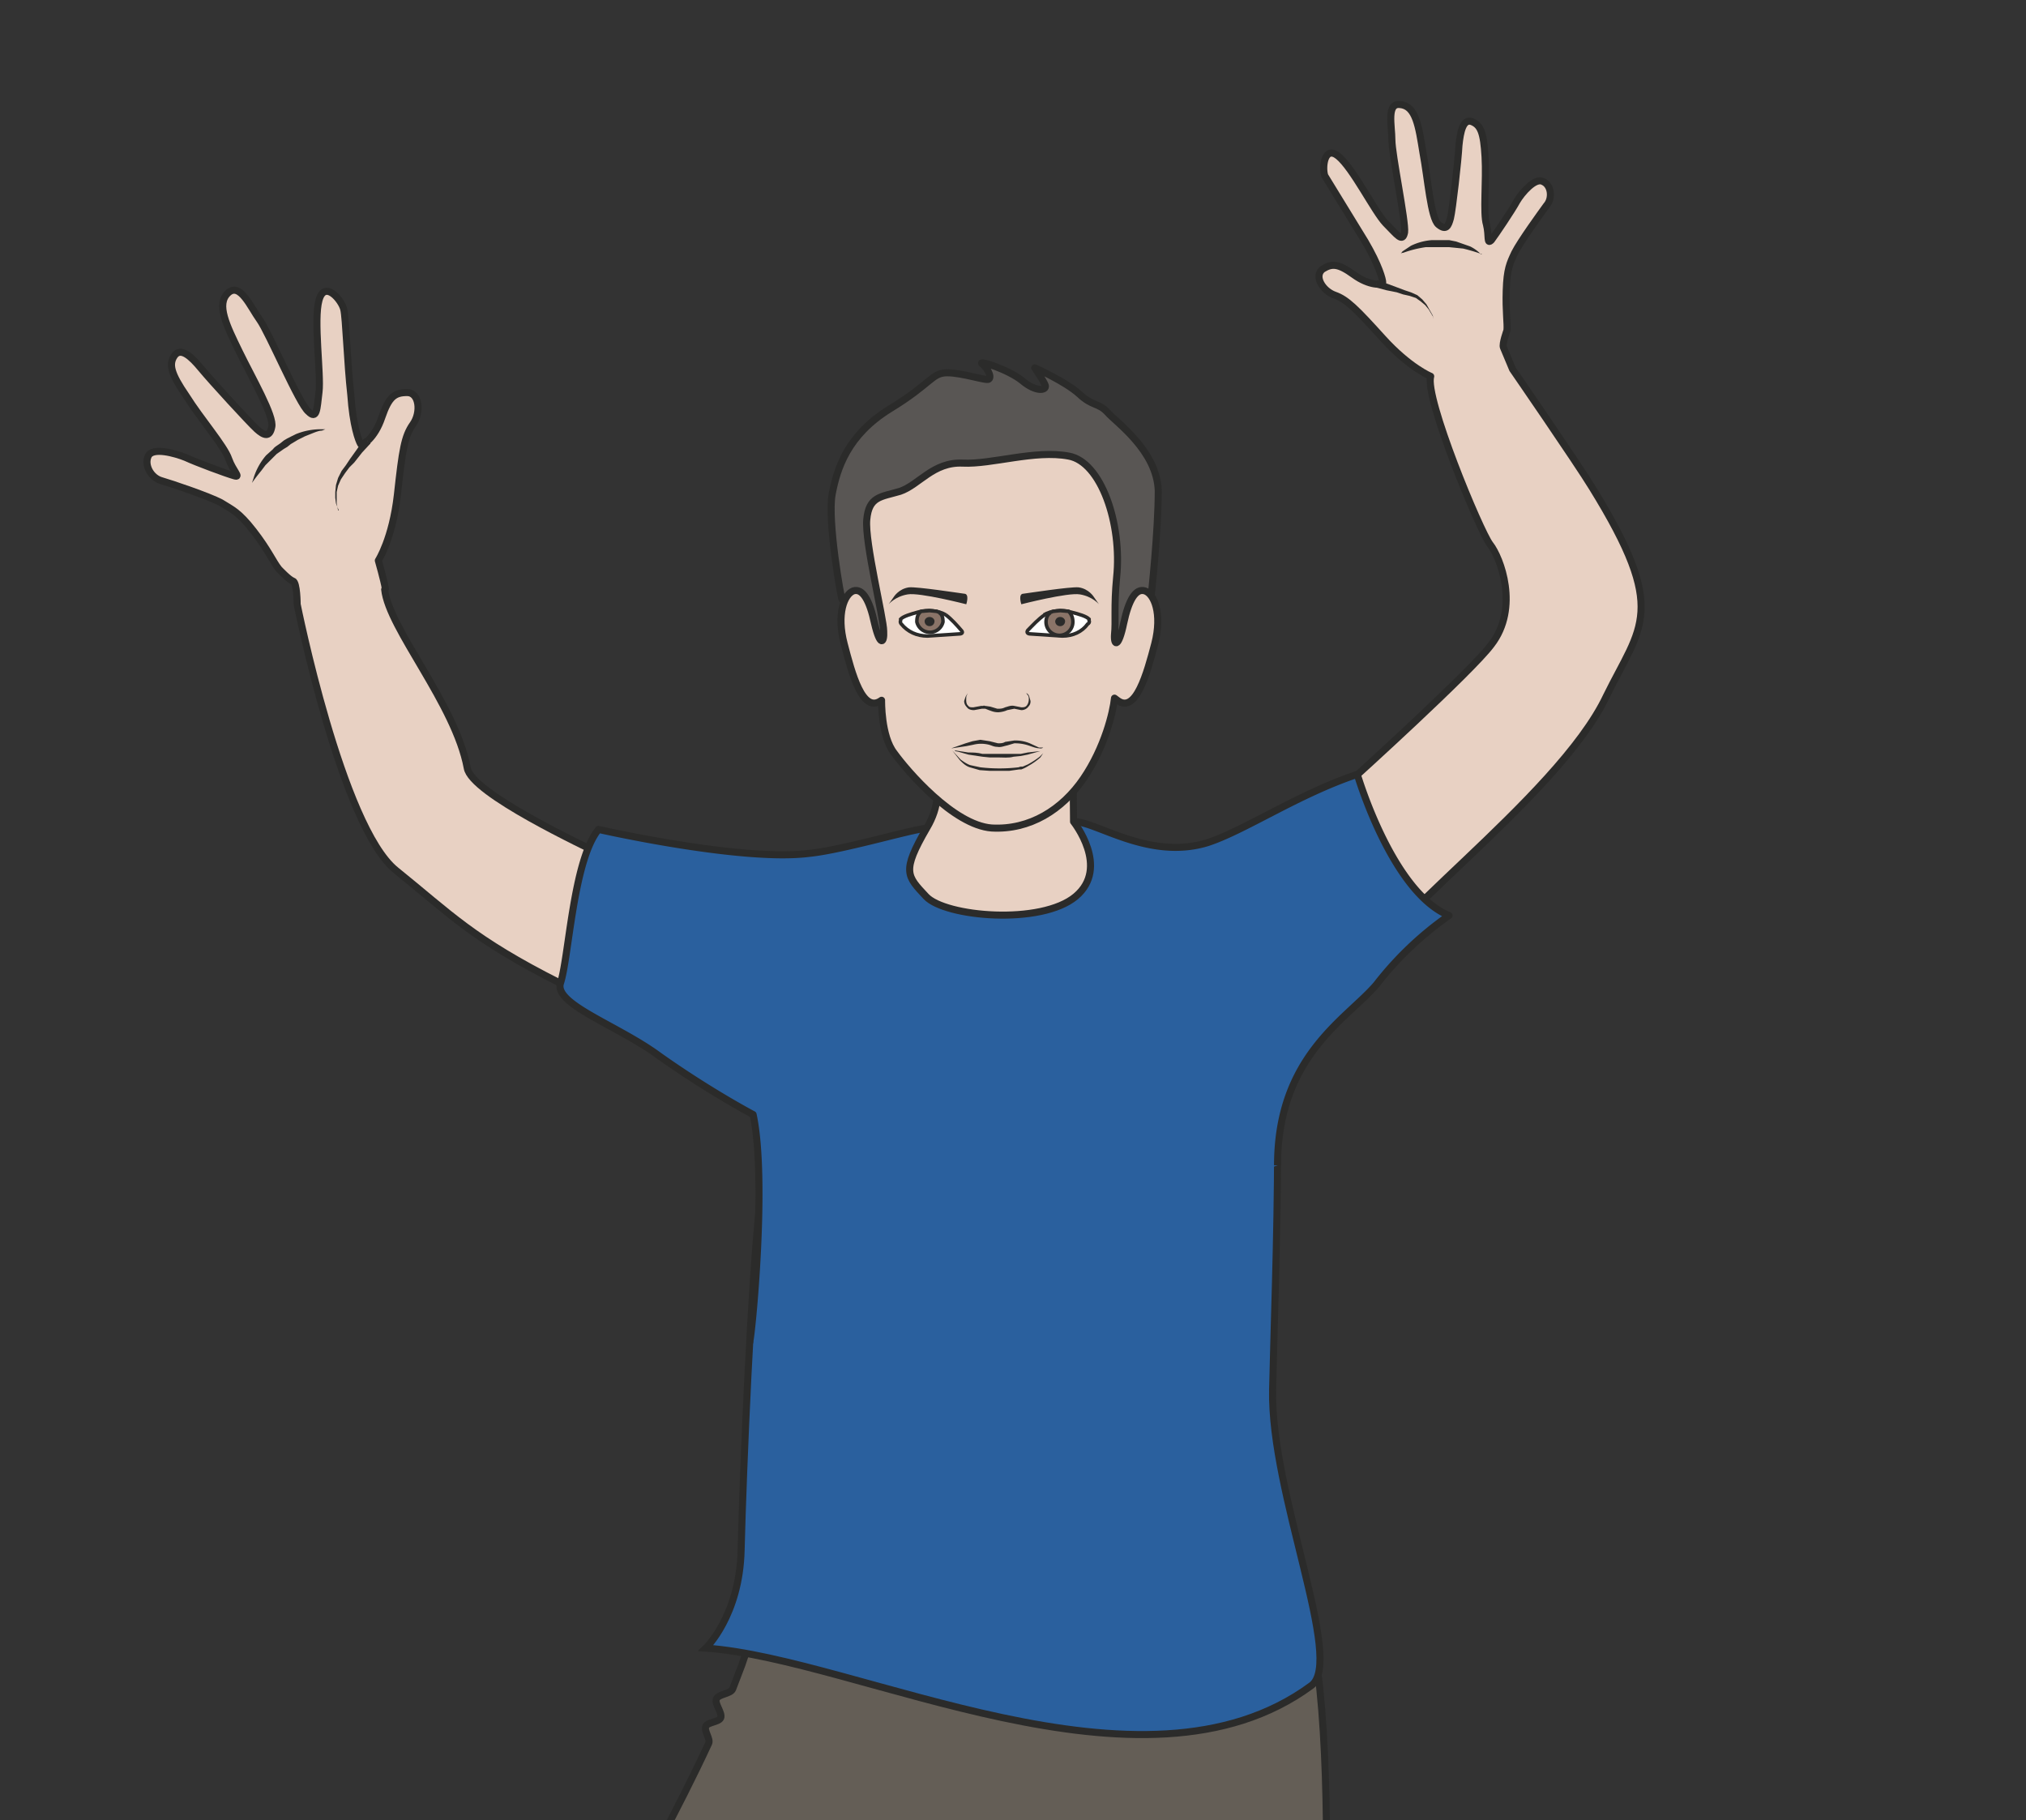
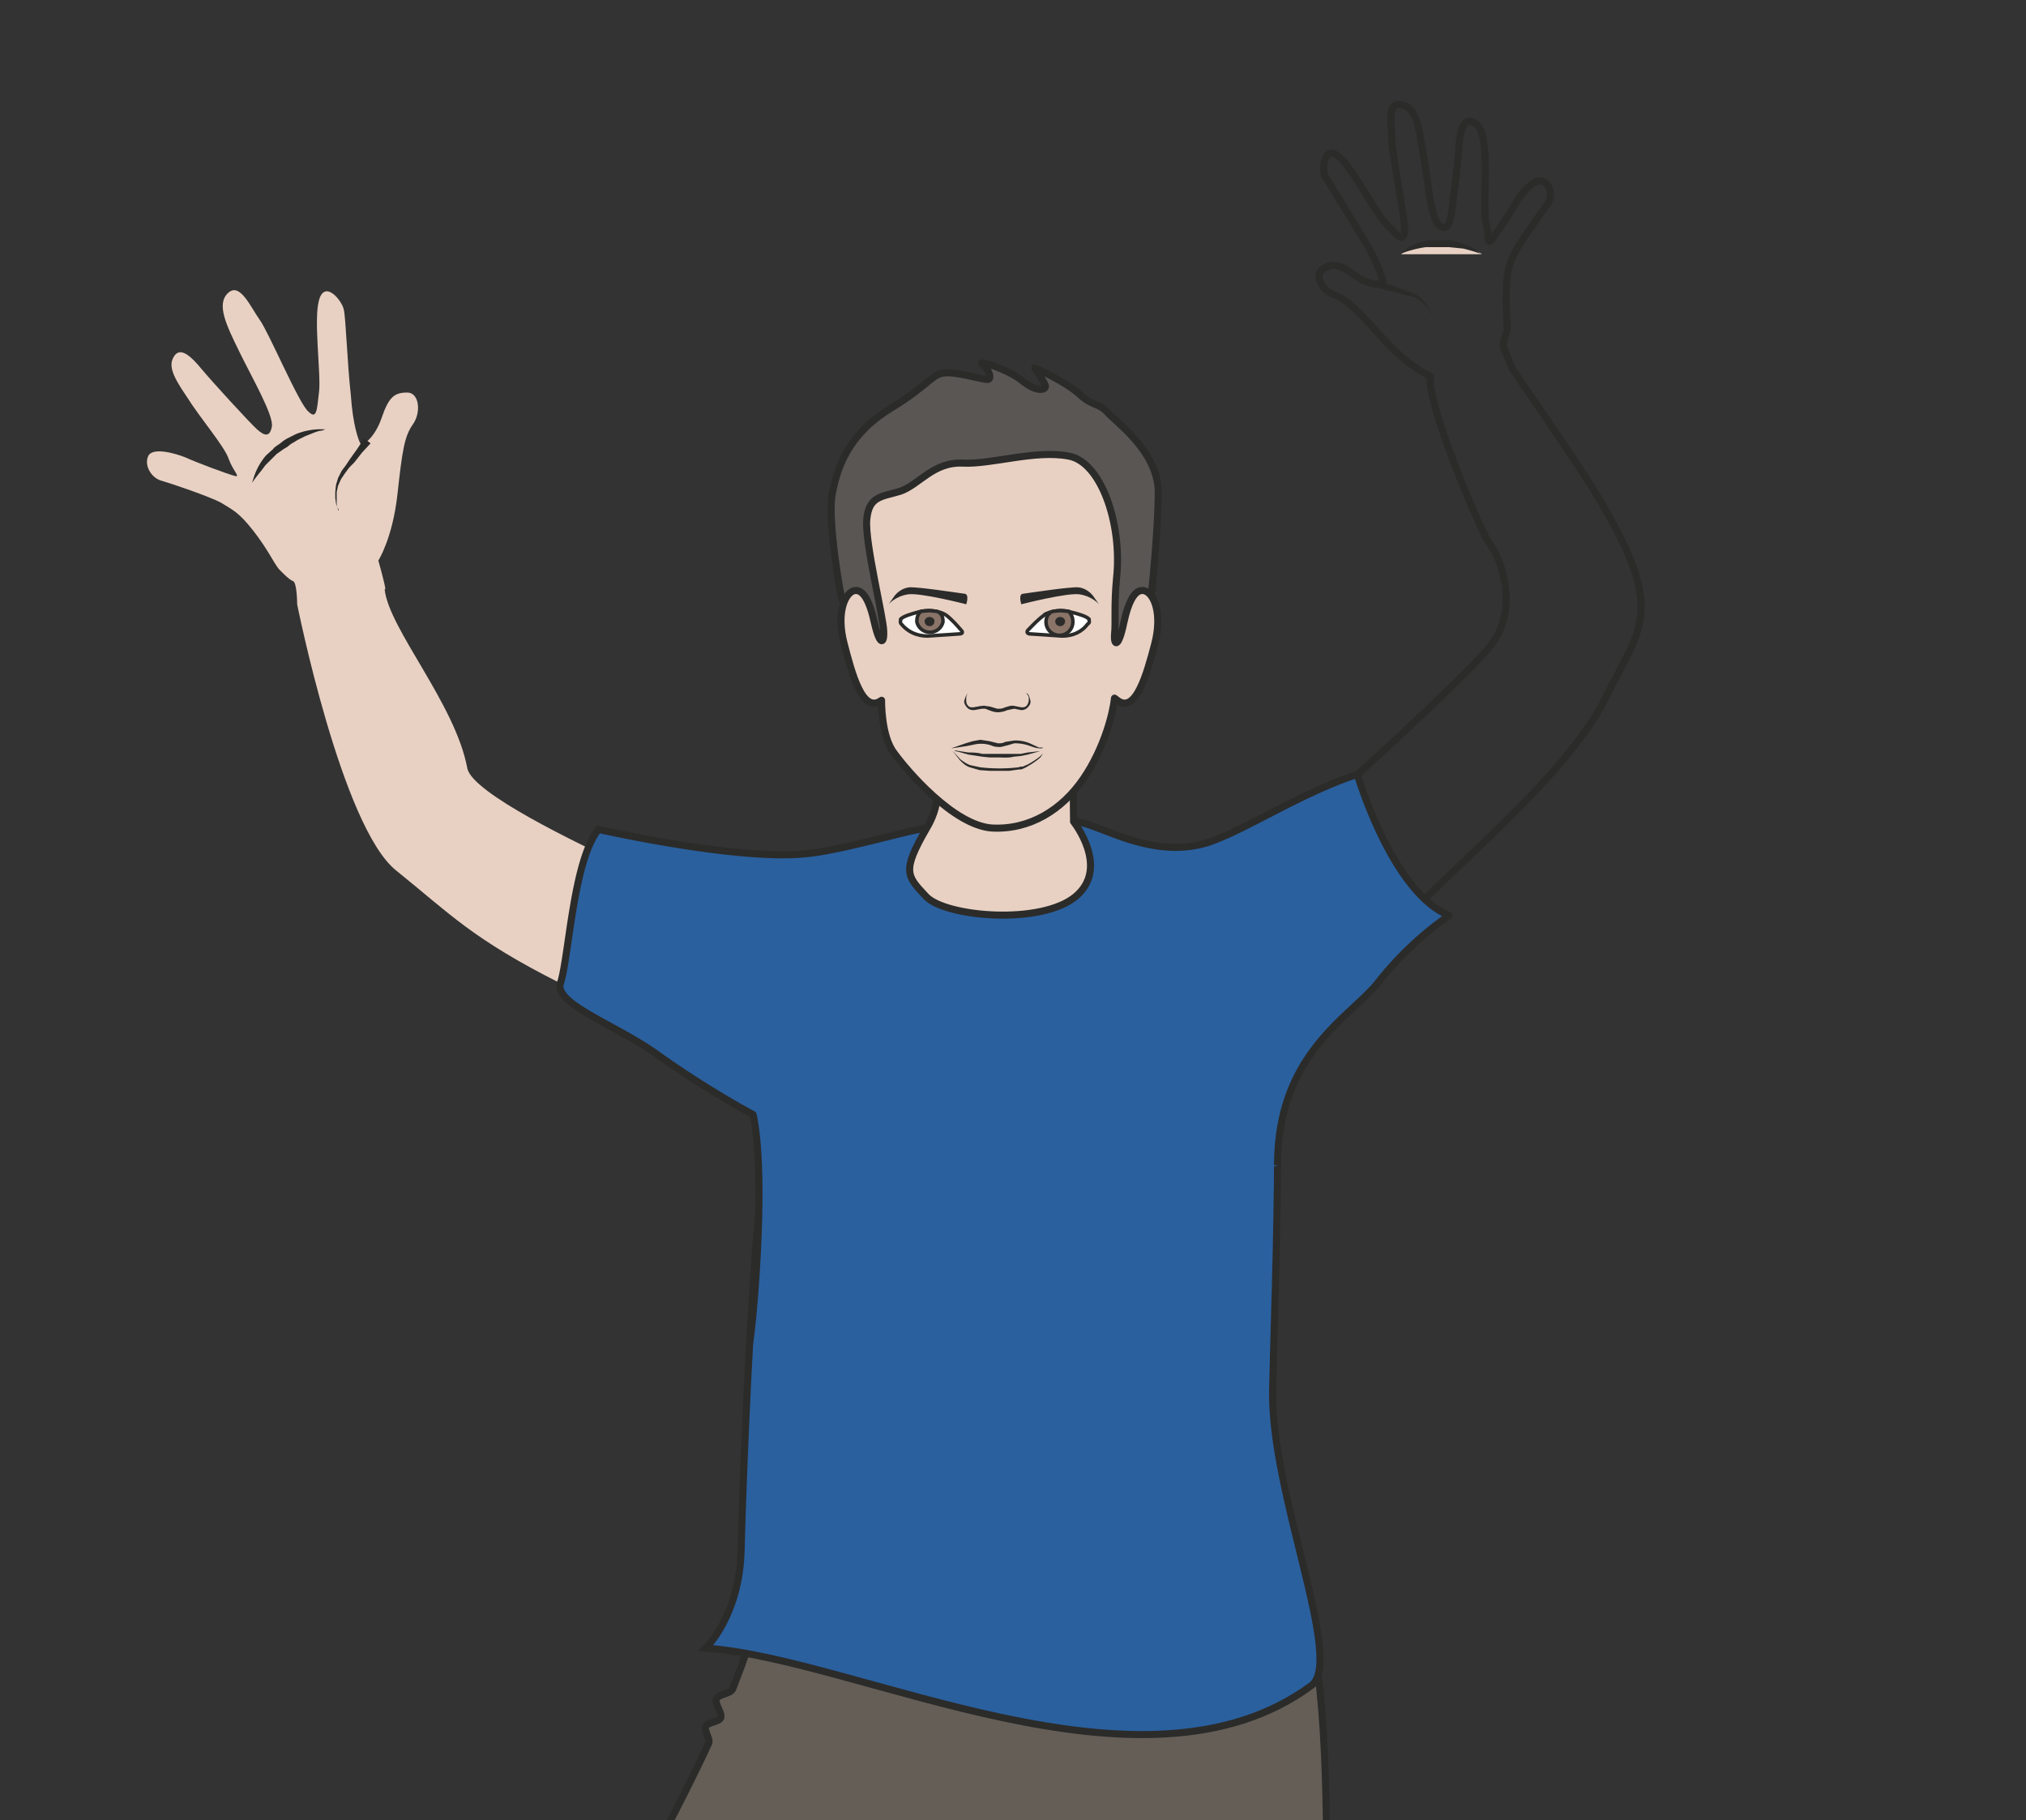
<svg xmlns="http://www.w3.org/2000/svg" viewBox="0 0 358.8 322.4">
  <rect x="0" y="0" width="358.8" height="322.4" fill="#333333" stroke="none" />
  <defs>
    <clipPath id="a">
      <path d="M0 258h287V0H0v258z" />
    </clipPath>
    <clipPath id="b">
      <path d="M0 258h287V0H0v258z" />
    </clipPath>
    <clipPath id="c">
      <path d="M0 258h287V0H0v258z" />
    </clipPath>
    <clipPath id="d">
      <path d="M0 258h287V0H0v258z" />
    </clipPath>
  </defs>
  <g clip-path="url(#a)" transform="matrix(1.25 0 0 -1.25 0 322.4)">
    <path d="M54.5 174.4c.6-5.6 10-16.2 11.7-25.3.6-3.6 16.5-11 19.7-12.6 12.4-5.8 14.4-8.2 22-10.3 7.6-2 6.2-6.2 6.2-19.4s4.5-13.2-.4-4.9c-4.9 8.3-21.8 10.4-34.3 16.7s-15.6 9.8-23.3 16-14 37.7-14 37.7 0 3.1-.6 3.3c-.5.1-2 1.7-2 1.7-.8 1-1.5 2.7-3.6 5.4s-3 3-4.6 4c-1.7.9-7 2.7-8.4 3.1-1.5.4-2.5 2.2-1.9 3.5s3.8.4 5.3-.2c1.5-.7 5.8-2.3 6.9-2.6 1-.3-.2.7-.8 2.4-.6 1.8-4 5.7-6 8.9-2.2 3.2-2.5 4.5-1.7 5.7.9 1.3 2.4-.1 3.8-1.8s6.9-7.7 7.9-8.6c1-.9 1.8-1.2 2.1.3.4 1.5-2.8 7-4.6 10.7s-3.3 6.7-1.6 8.3c1.7 1.6 3.2-2 4.5-3.8s5.6-12 6.9-13c1.2-1.2 1.2.3 1.5 2.8s-.8 10.2 0 13c.8 2.9 3.2 0 3.5-1.3.3-1.2.5-7.7 1-12.1.3-4.4 1.1-6.5 1.4-7 .2-.3 2 .8 3 3.8 1 2.9 1.8 3.5 3.6 3.5 1.7 0 2-2.8.8-4.5-1.2-1.7-1.5-3.6-2.2-10-.7-6.2-2.7-9.3-2.7-9.3s.8-2.8 1-4" fill="#e8d1c3" />
-     <path stroke-linejoin="round" d="M54.5 174.4c.6-5.6 10-16.2 11.7-25.3.6-3.6 16.5-11 19.7-12.6 12.4-5.8 14.4-8.2 22-10.3 7.6-2 6.2-6.2 6.2-19.4s4.5-13.2-.4-4.9c-4.9 8.3-21.8 10.4-34.3 16.7s-15.6 9.8-23.3 16-14 37.7-14 37.7 0 3.1-.6 3.3c-.5.1-2 1.7-2 1.7-.8 1-1.5 2.7-3.6 5.4s-3 3-4.6 4c-1.7.9-7 2.7-8.4 3.1-1.5.4-2.5 2.2-1.9 3.5s3.8.4 5.3-.2c1.5-.7 5.8-2.3 6.9-2.6 1-.3-.2.7-.8 2.4-.6 1.8-4 5.7-6 8.9-2.2 3.2-2.5 4.5-1.7 5.7.9 1.3 2.4-.1 3.8-1.8s6.9-7.7 7.9-8.6c1-.9 1.8-1.2 2.1.3.4 1.5-2.8 7-4.6 10.7s-3.3 6.7-1.6 8.3c1.7 1.6 3.2-2 4.5-3.8s5.6-12 6.9-13c1.2-1.2 1.2.3 1.5 2.8s-.8 10.2 0 13c.8 2.9 3.2 0 3.5-1.3.3-1.2.5-7.7 1-12.1.3-4.4 1.1-6.5 1.4-7 .2-.3 2 .8 3 3.8 1 2.9 1.8 3.5 3.6 3.5 1.7 0 2-2.8.8-4.5-1.2-1.7-1.5-3.6-2.2-10-.7-6.2-2.7-9.3-2.7-9.3s.8-2.8 1-4z" stroke="#2b2b2a" stroke-miterlimit="10" fill="none" />
    <path d="M48 185.6s-1.3 2.8.7 5.5l3.4 4.4" fill="#e8d1c3" />
    <path d="M48 185.6l-.2.5-.2.5-.1.8v.8l.1 1 .3 1 .5 1 .6.8.6.9 1 1.4 1 1.5.9-.7-1.2-1.3-1.1-1.4-.7-.7-.6-.8-.6-.9-.4-.9-.2-.9v-.8-.8l.1-.5.1-.5" fill="#2b2b2a" />
    <path d="M35.7 189.5s1.2 3.3 4.7 5.5 5.7 2 5.7 2" fill="#e8d1c3" />
    <path d="M35.7 189.5l.2.6a9 9 0 001.8 3.3l1 .9c.2.3.6.5 1 .8l.5.4.5.3 1.2.6a9.4 9.4 0 003.7.7h.5l-.5-.2c-.4 0-.9-.2-1.4-.4l-1-.4-1-.5-1-.6-.5-.4-.5-.3-1-.7-.8-.8-.8-.8-.6-.8a26.3 26.3 0 01-1.3-1.7" fill="#2b2b2a" />
-     <path d="M202.7 204.6c-.9-3 7-22 8.4-23.8 1.5-1.9 4.2-9 .2-14.2-2.8-3.8-19.6-19-19.6-19-8.7-8.5-14.5-11.6-13.6-15.1 1-3.5 16.3-18.5 15.5-12.8-.8 5.7 27.1 25 34 39.6 4.9 10 8.8 12-2 29.5-2.2 3.6-11.3 16.8-11.3 16.8l-1.3 3.1c-.2.5.5 2.4.5 2.4.1 1-.2 2.7-.1 5.7s.5 3.8 1.2 5.3c.8 1.6 3.7 5.6 4.5 6.7.9 1 .7 2.9-.5 3.4-1.1.6-3-1.6-3.7-2.8-.7-1.3-3-4.7-3.6-5.5-.7-.7-.3.6-.7 2.2-.5 1.6 0 6.2-.2 9.6-.2 3.4-.6 4.5-1.9 5-1.2.4-1.6-1.4-1.8-3.4-.1-2-.9-9.1-1.2-10.3-.3-1.1-.6-1.8-1.7-.9s-1.5 6.5-2.2 10.2c-.6 3.7-1 6.6-3.2 6.8-2 .3-1.2-3-1.2-5 0-2.1 2-11.6 1.8-13.1-.3-1.5-1-.4-2.7 1.3-1.6 1.7-4.6 7.8-6.7 9.5-2 1.6-2.3-1.7-1.9-2.8l5.7-9.3c2-3.4 2.5-5.4 2.5-5.8 0-.4-1.9-.5-4.1 1.1s-3.1 1.6-4.4.8c-1.3-1 0-3.1 1.7-3.7s3-1.9 6.8-6.1c3.8-4.2 6.8-5.4 6.8-5.4" fill="#e8d1c3" />
    <path stroke-linejoin="round" d="M202.7 204.6c-.9-3 7-22 8.4-23.8 1.5-1.9 4.2-9 .2-14.2-2.8-3.8-19.6-19-19.6-19-8.7-8.5-14.5-11.6-13.6-15.1 1-3.5 16.3-18.5 15.5-12.8-.8 5.7 27.1 25 34 39.6 4.9 10 8.8 12-2 29.5-2.2 3.6-11.3 16.8-11.3 16.8l-1.3 3.1c-.2.5.5 2.4.5 2.4.1 1-.2 2.7-.1 5.7s.5 3.8 1.2 5.3c.8 1.6 3.7 5.6 4.5 6.7.9 1 .7 2.9-.5 3.4-1.1.6-3-1.6-3.7-2.8-.7-1.3-3-4.7-3.6-5.5-.7-.7-.3.6-.7 2.2-.5 1.6 0 6.2-.2 9.6-.2 3.4-.6 4.5-1.9 5-1.2.4-1.6-1.4-1.8-3.4-.1-2-.9-9.1-1.2-10.3-.3-1.1-.6-1.8-1.7-.9s-1.5 6.5-2.2 10.2c-.6 3.7-1 6.6-3.2 6.8-2 .3-1.2-3-1.2-5 0-2.1 2-11.6 1.8-13.1-.3-1.5-1-.4-2.7 1.3-1.6 1.7-4.6 7.8-6.7 9.5-2 1.6-2.3-1.7-1.9-2.8l5.7-9.3c2-3.4 2.5-5.4 2.5-5.8 0-.4-1.9-.5-4.1 1.1s-3.1 1.6-4.4.8c-1.3-1 0-3.1 1.7-3.7s3-1.9 6.8-6.1c3.8-4.2 6.8-5.4 6.8-5.4z" stroke="#2b2b2a" stroke-miterlimit="10" fill="none" />
-     <path d="M203.1 212.7s-.6 2.6-3.4 3.6-4.7 1.4-4.7 1.4" fill="#e8d1c3" />
    <path d="M203.1 212.7l-.1.4-.6 1-.5.6-.6.5-.7.5-.9.3-.9.2-.9.3-1.5.3-1.5.4.2 1 1.5-.5a645.1 645.1 0 002.4-.9l.9-.3.9-.4.7-.6.6-.7a1133.3 1133.3 0 00.9-1.6l.1-.5" fill="#2b2b2a" />
    <path d="M210 221.9s-2.7 1.8-6.3 1.6-5.2-1.6-5.2-1.6" fill="#e8d1c3" />
    <path d="M210 221.9l-.6.2a27.5 27.5 0 01-2.1.6l-1 .1-1 .1H202a16 16 0 01-3.2-.8c-.3 0-.4-.2-.4-.2l.3.4 1.2.8a8.2 8.2 0 003 .8h2.4l1-.2 2-.7c1-.5 1.5-1.1 1.5-1.1" fill="#2b2b2a" />
  </g>
  <g clip-path="url(#b)" transform="matrix(1.25 0 0 -1.25 0 322.4)">
    <path d="M112.3 44s-3.5-11.2-7.2-22l-1.3-3.4c-.3-.7-2-.7-2.3-1.4-.3-.7.9-2 .6-2.7-.3-.6-1.9-.6-2.1-1.2-.3-.6.7-1.8.4-2.4C96 1.4 90.2-9 88.1-13l-4-7.2s22-29.8 31.2-25L143.2-3h3.4s2.5-29.4 2.6-35.7c.1-6.3-1.6-11.7-1.6-11.7S182-53 186-48c.6.7 4.9 64.2-1.6 79.2" fill-rule="evenodd" stroke="#2b2b2a" stroke-miterlimit="10" fill="#645e56" />
  </g>
  <g clip-path="url(#c)" transform="matrix(1.25 0 0 -1.25 0 322.4)">
    <path d="M107.6 113.1c-.7-1.9 1.2-15 0-26.1s-2.3-36.8-2.6-48.7c-.2-9.3-5-13.9-5-13.9 21.6-1.5 61.8-23 85.8-5.3 4.7 3.5-5.8 27.2-5.5 41.9.3 14.7 2.2 57.3-1.8 60" stroke="#2b2b2a" stroke-miterlimit="10" fill="#2a609e" />
    <path stroke-linejoin="round" d="M181 92.8c0 15.5 9.8 20.7 14 25.6a47 47 0 0010.3 9.8c-8.1 3.3-13 20-13 20-8.4-2.8-16-8-21.3-9.7-8.3-2.5-15.8 3.1-18.9 3-5-.1-13.3-6.3-20.7-1-.6.4-11.7-3-16.8-3.5-9.6-1.2-29.8 3.4-29.8 3.4-3.6-4.4-4.2-18.2-5.4-21.8-.9-3 8.2-6 14-10.3 7.2-5.1 13.3-8.3 13.3-8.3 2-9.3-.2-31.6-.5-32.3" stroke="#2b2b2a" stroke-miterlimit="10" fill="#2a609e" />
    <path d="M131.3 151.3c-.8-.6 3.7-4.5 0-10.7-3.6-6.2-2.8-6.8-.1-9.7s16.3-4.1 21.2 0-.3 10.6-.3 10.6L152 152c0 1.7-20.7-.7-20.7-.7" fill="#e8d1c3" />
    <path stroke-linejoin="round" d="M131.3 151.3c-.8-.6 3.7-4.5 0-10.7-3.6-6.2-2.8-6.8-.1-9.7s16.3-4.1 21.2 0-.3 10.6-.3 10.6L152 152c0 1.7-20.7-.7-20.7-.7z" stroke="#2b2b2a" stroke-linecap="round" stroke-miterlimit="10" fill="none" />
  </g>
  <g clip-path="url(#d)" transform="matrix(1.25 0 0 -1.25 0 322.4)">
    <path d="M163.1 173.5s1 9.1 1 14.9c-.2 5.7-6 9.7-7.2 11.1-1.3 1.4-2.1.8-4 2.6-2 1.8-6.3 3.7-6.3 3.7s1.3-1.9 1.5-2.5c.2-.7-1.3-1-3.3.7-2 1.6-6.2 2.9-5.7 2.4.6-.4 1.5-1.8 1-2.2-.3-.3-3.7.9-5.9.9s-2.2-1.5-8.1-5.1c-6-3.7-7.5-8.4-8.2-12.1-.7-3.8 1.3-15 1.4-14.9 0 0 25.2-31.7 43.8.5" fill="#595654" />
    <path stroke-linejoin="round" d="M163.1 173.5s1 9.1 1 14.9c-.2 5.7-6 9.7-7.2 11.1-1.3 1.4-2.1.8-4 2.6-2 1.8-6.3 3.7-6.3 3.7s1.3-1.9 1.5-2.5c.2-.7-1.3-1-3.3.7-2 1.6-6.2 2.9-5.7 2.4.6-.4 1.5-1.8 1-2.2-.3-.3-3.7.9-5.9.9s-2.2-1.5-8.1-5.1c-6-3.7-7.5-8.4-8.2-12.1-.7-3.8 1.3-15 1.4-14.9 0 0 25.2-31.7 43.8.5z" stroke="#2b2b2a" stroke-linecap="round" stroke-miterlimit="10" fill="none" />
    <path stroke-linejoin="round" d="M157.9 168c-.1-1.7.6-1.8 1.3 1.6.7 3.3 1.7 5 3 4.6 1.3-.4 2.5-3.2 1.4-7.5-1.1-4.2-2.7-10-5.3-8l-.4.3c-.2-2-1.4-7-4.4-11.4-3-4.4-7.6-7.3-13-7-5.4.4-12 8.1-13.8 10.6-1.9 2.4-1.8 7.5-1.8 7.5-2.7-2-4.2 3.8-5.3 8-1.1 4.2 0 7 1.3 7.5 1.3.4 2.3-1.3 3-4.6.8-3.4 1.4-2.8 1.3-1.1 0 1.8-2.7 12.6-2.4 15.8.3 3.3 2 3.2 4.7 4 2.7.9 4.7 4.2 8.9 4 4.1-.2 10.2 1.9 15 1 4.6-.8 7.6-9.6 6.8-17.2-.4-4.1-.1-6.2-.3-8.1" stroke="#2b2b2a" stroke-linecap="round" stroke-miterlimit="10" fill="#e8d1c3" />
    <path d="M134 170.8c.8-.6 1.6-1.5 2.2-2.2.3-.3.1-.5-.3-.5l-4.5-.3c-1.5 0-2.8.6-3.7 1.7-.1.1-.2.3-.1.5v.2c.4.4 1.4.7 2.5 1 1.3.4 2.9.2 3.9-.4" stroke="#2b2b2a" stroke-miterlimit="10" stroke-width=".5" fill="#fff" />
    <path d="M133.2 171c.3-.2.4-.7.4-1.2a1.9 1.9 0 00-3.7 0c0 .6.1 1.1.6 1.5l1.2.1 1-.1.5-.2" fill-rule="evenodd" fill="#8a7468" />
    <path stroke-linejoin="round" d="M133.2 171c.3-.2.4-.7.4-1.2a1.9 1.9 0 00-3.7 0c0 .6.1 1.1.6 1.5l1.2.1 1-.1.5-.2z" stroke="#2b2b2a" stroke-linecap="round" stroke-miterlimit="10" stroke-width=".5" fill="none" />
    <path d="M132.4 169.9c0-.4-.3-.7-.7-.7-.4 0-.7.3-.7.7 0 .3.3.6.7.6.4 0 .7-.3.7-.6" fill-rule="evenodd" fill="#2b2b2a" />
    <path d="M148 170.8c-.9-.6-1.7-1.5-2.4-2.2-.2-.3 0-.5.4-.5l4.5-.3c1.5 0 2.8.6 3.6 1.7.2.1.3.3.2.5v.2c-.4.4-1.4.7-2.6 1-1.2.4-2.8.2-3.8-.4" stroke="#2b2b2a" stroke-miterlimit="10" stroke-width=".5" fill="#fff" />
    <path d="M148.7 171c-.3-.2-.5-.7-.5-1.2a1.9 1.9 0 113.8 0c0 .6-.2 1.1-.6 1.5l-1.2.1-1-.1-.5-.2" fill-rule="evenodd" fill="#8a7468" />
    <path stroke-linejoin="round" d="M148.7 171c-.3-.2-.5-.7-.5-1.2a1.9 1.9 0 113.8 0c0 .6-.2 1.1-.6 1.5l-1.2.1-1-.1-.5-.2z" stroke="#2b2b2a" stroke-linecap="round" stroke-miterlimit="10" stroke-width=".5" fill="none" />
    <path d="M149.5 169.9c0-.4.3-.7.7-.7.4 0 .7.3.7.7 0 .3-.3.6-.7.6a.7.7 0 01-.7-.6" fill-rule="evenodd" fill="#2b2b2a" />
    <path d="M137.1 159.7l-.2-.5c0-.4-.1-1 .3-1.3.1-.2.4-.2.7-.2l1.1.2h.3s.1.1.2 0h.1l.7-.1 1-.3c.4 0 .7 0 1.1.2.4.1.8.3 1.3.2l1-.2c.3 0 .6 0 .8.3.3.4.3 1 .2 1.3l-.3.4s.2 0 .4-.4l.2-.7c0-.2 0-.5-.3-.8-.2-.3-.6-.5-1-.5l-1 .2-1-.2c-.4-.2-1-.3-1.3-.3-.6 0-1 .2-1.3.3l-.5.2h-.1-.4l-1.1-.2c-.4 0-.8.1-1 .4-.3.3-.4.6-.4.9l.2.6.3.5M134.9 151.6l1.2-1.3c.4-.3 1-.7 1.4-.8l1.4-.3a23.6 23.6 0 015.4 0l.3.1h.3l.7.3a12.3 12.3 0 011.7 1.1l.5.5-.4-.6a9.5 9.5 0 00-1.7-1.2 5.1 5.1 0 00-1-.5h-.3l-1.4-.2h-2.8l-1.4.1-1.4.4c-.6.2-1 .6-1.4 1l-1.1 1.4M134.8 151.9l2 .7 1 .3 1.1.2 1.3-.2 1.2-.3c.3 0 .7 0 1 .2l1.3.2a5.3 5.3 0 002.2-.4l1.3-.6h.6s-.2-.2-.6-.1c-.4 0-.9.2-1.5.4a6 6 0 01-2 .3l-1-.3c-.5-.1-.9-.3-1.4-.2-.5 0-.8.2-1.2.3a4.5 4.5 0 01-2.2 0l-1-.2-2-.3" fill="#2b2b2a" />
    <path d="M126.6 173.3s.7 1.2 2.2 1.4c1.2.1 7-.8 7.8-.9.8 0 .3-1.5.3-1.5s-6.6 1.7-8.3 1.4c-1.8-.3-2.7-1.4-2.7-1.4l.7 1zM155 173.3s-.7 1.2-2.2 1.4c-1.2.1-7-.8-7.8-.9-.8 0-.3-1.5-.3-1.5s6.6 1.7 8.3 1.4c1.8-.3 2.7-1.4 2.7-1.4l-.7 1z" fill-rule="evenodd" fill="#2b2b2a" />
    <path d="M135.3 151.6l.6-.1 1.3-.2c.6 0 1.3 0 2-.2h5.4l1 .2 1.8.2-1.8-.5-1-.2-1-.1c-.7-.2-1.5-.1-2.2-.1h-1.2l-1 .1-2 .3-1.4.4-.5.1" fill="#2b2b2a" />
  </g>
</svg>